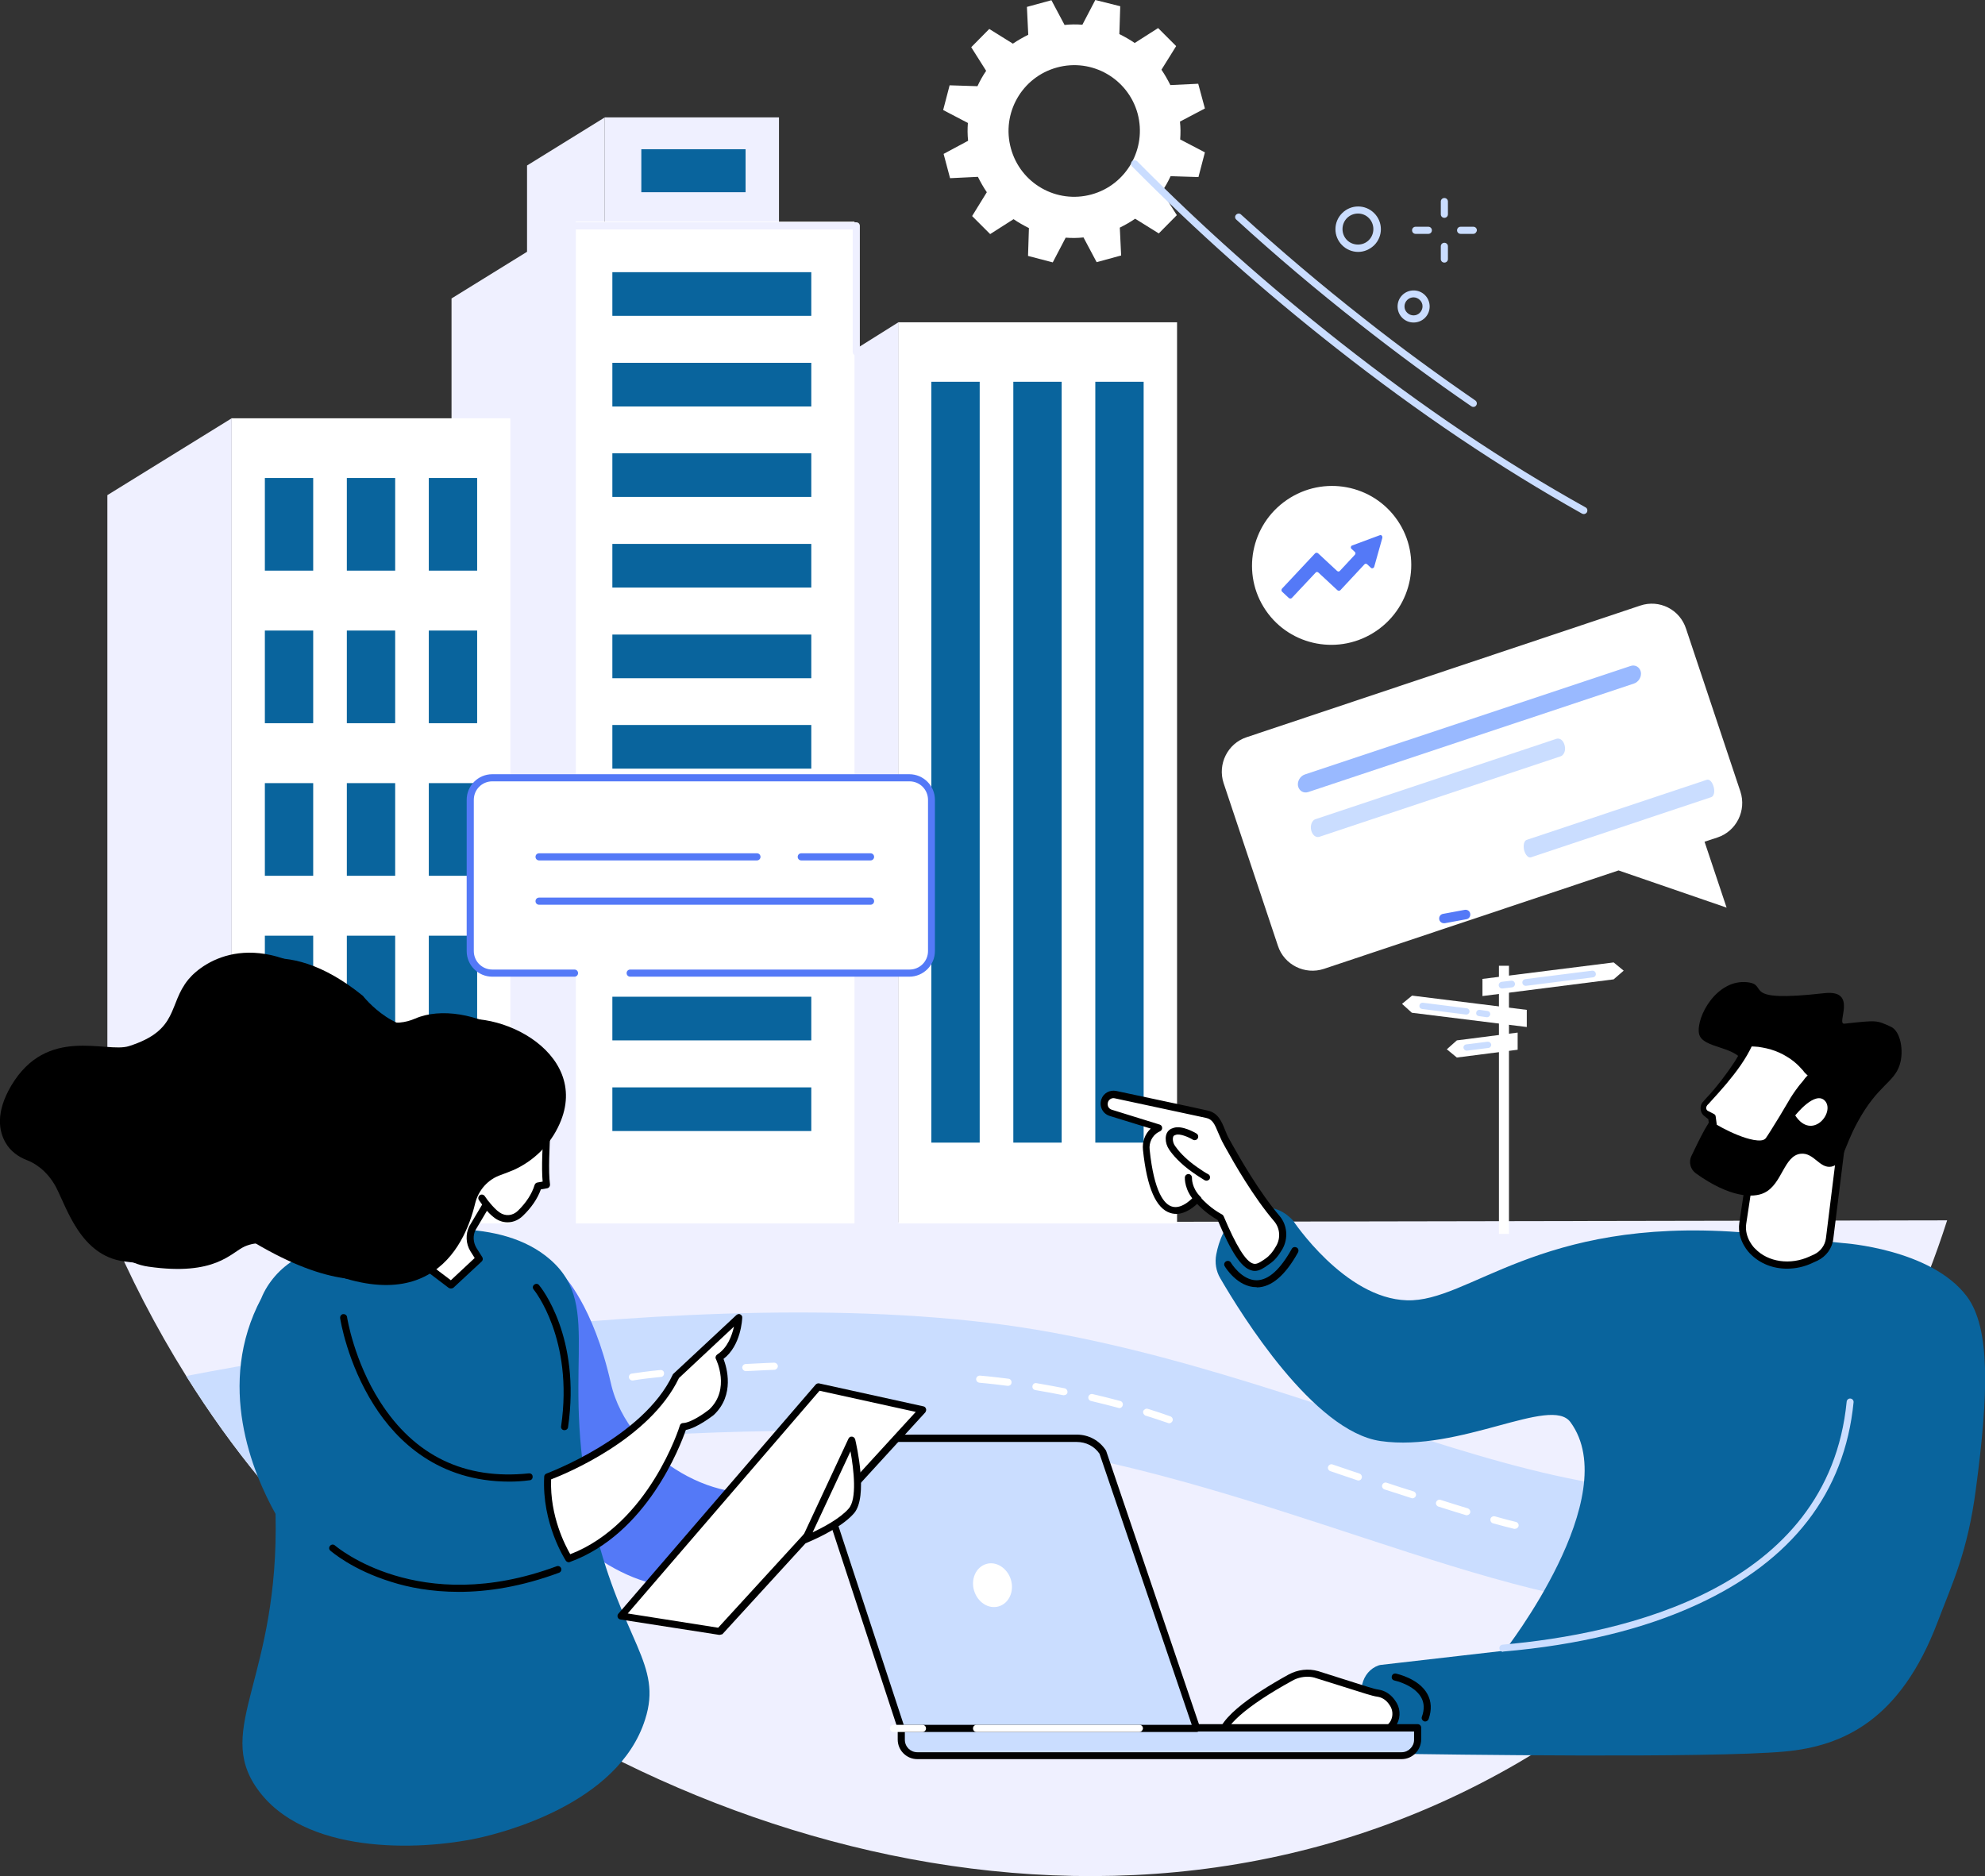
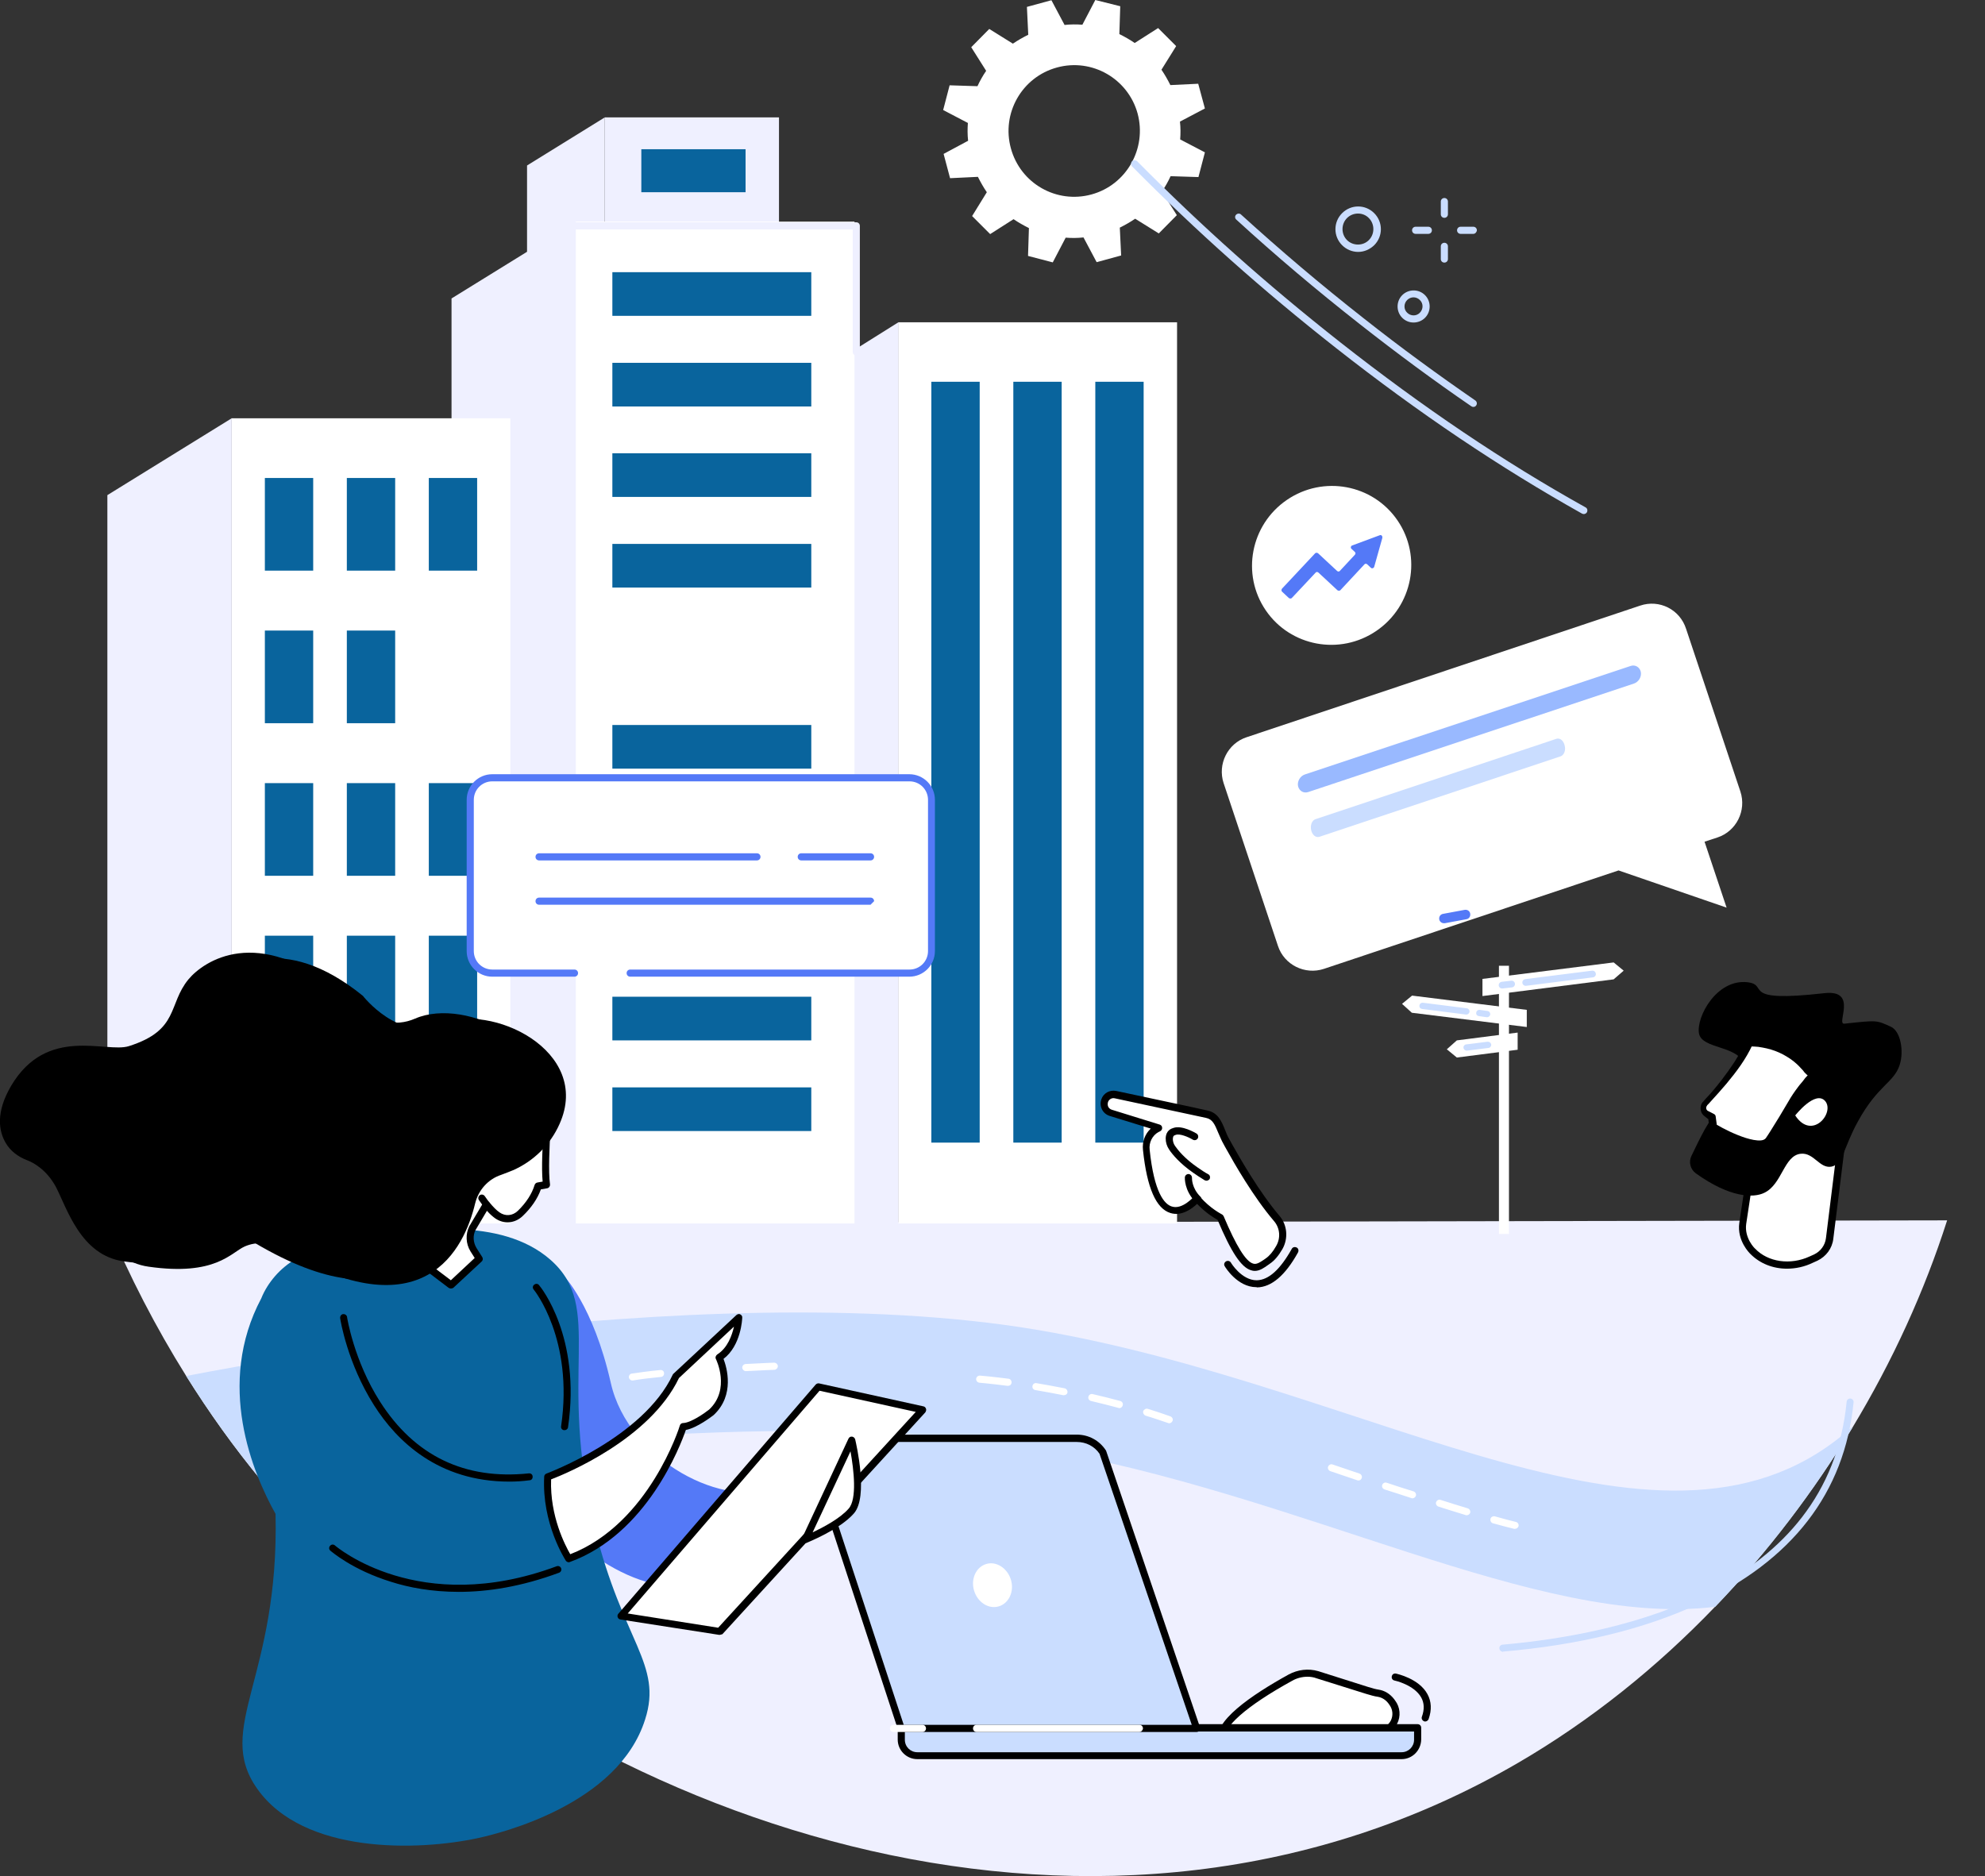
<svg xmlns="http://www.w3.org/2000/svg" version="1.1" id="Capa_1" x="0px" y="0px" viewBox="0 0 89.11 84.24" style="enable-background:new 0 0 89.11 84.24;" xml:space="preserve">
  <rect x="0" y="0" width="89.11" height="84.24" fill="#333333" stroke="none" />
  <style type="text/css">
	.st0{fill:#EFF0FF;}
	.st1{fill:#FFFFFF;}
	.st2{fill:#CADDFF;}
	.st3{fill:#09649D;}
	.st4{fill:#5479F7;}
	.st5{fill:#99B9FF;}
</style>
  <g>
    <g id="Outdoor__x0D_office_00000139274813302772678370000006894034229976981150_">
      <g>
        <path class="st0" d="M87.41,54.79c-1.01,3.16-2.44,6.31-4.26,9.32c-1.73,2.85-3.79,5.57-6.15,8.02     c-2.61,2.72-5.58,5.11-8.84,7.01C49.62,89.93,27,82.05,14.62,69.66c-1.02-1.02-1.98-2.08-2.88-3.18c-1.24-1.5-2.36-3.07-3.38-4.7     c-1.37-2.19-2.55-4.48-3.54-6.84L87.41,54.79z" />
      </g>
      <g>
        <g>
          <polygon class="st1" points="63.38,45.47 68.54,46.11 68.54,45.34 63.39,44.7 62.94,45.07     " />
          <path class="st2" d="M63.84,45.3l1.97,0.25c0.08,0.01,0.16-0.06,0.16-0.14c0-0.07-0.05-0.13-0.12-0.14l-1.97-0.25      c-0.08-0.01-0.16,0.05-0.16,0.14C63.71,45.23,63.77,45.29,63.84,45.3z" />
          <path class="st2" d="M66.39,45.62l0.35,0.05c0.08,0.01,0.16-0.06,0.16-0.14c0-0.07-0.05-0.13-0.12-0.14l-0.35-0.05      c-0.08-0.01-0.16,0.05-0.16,0.14C66.26,45.55,66.31,45.61,66.39,45.62z" />
        </g>
        <g>
          <polygon class="st1" points="65.4,46.71 68.13,46.36 68.13,47.13 65.4,47.48 64.95,47.11     " />
          <path class="st2" d="M65.86,47.17l0.96-0.12c0.08-0.01,0.14-0.09,0.12-0.17c-0.02-0.07-0.08-0.11-0.16-0.11l-0.96,0.12      c-0.08,0.01-0.14,0.09-0.12,0.17C65.72,47.13,65.79,47.18,65.86,47.17z" />
        </g>
        <rect x="67.29" y="43.36" class="st1" width="0.45" height="12.04" />
        <g>
          <polygon class="st1" points="72.44,43.21 66.55,43.95 66.55,44.72 72.44,43.97 72.89,43.58     " />
          <path class="st2" d="M71.51,43.88l-3,0.38c-0.09,0.01-0.17-0.06-0.17-0.15c0-0.08,0.06-0.14,0.13-0.15l3-0.38      c0.09-0.01,0.17,0.06,0.17,0.15C71.65,43.8,71.59,43.87,71.51,43.88z" />
          <path class="st2" d="M67.88,44.33l-0.43,0.05c-0.09,0.01-0.17-0.06-0.17-0.15c0-0.08,0.06-0.14,0.13-0.15l0.43-0.05      c0.09-0.01,0.17,0.06,0.17,0.15C68.01,44.26,67.95,44.32,67.88,44.33z" />
        </g>
      </g>
      <g>
        <g>
          <path class="st1" d="M54.09,4.87l-0.3-1.11l-1.25,0.06c-0.12-0.24-0.25-0.47-0.4-0.69l0.66-1.06l-0.81-0.81l-1.05,0.67      c-0.22-0.15-0.45-0.28-0.69-0.4l0.04-1.25L49.17,0l-0.58,1.11c-0.26-0.02-0.53-0.02-0.8,0.01l-0.59-1.11l-1.1,0.3l0.06,1.25      c-0.24,0.12-0.47,0.25-0.69,0.4L44.41,1.3L43.6,2.12l0.67,1.06c-0.15,0.22-0.28,0.45-0.39,0.69l-1.25-0.04l-0.29,1.11l1.11,0.58      c-0.02,0.26-0.02,0.53,0.01,0.8l-1.1,0.59L42.65,8l1.25-0.06c0.12,0.24,0.25,0.47,0.4,0.69L43.64,9.7l0.81,0.81l1.05-0.67      c0.22,0.15,0.45,0.28,0.69,0.4l-0.04,1.25l1.11,0.29l0.58-1.11c0.26,0.02,0.53,0.02,0.8-0.01l0.59,1.11l1.1-0.3l-0.06-1.25      c0.24-0.12,0.47-0.25,0.69-0.4l1.06,0.66l0.81-0.82l-0.67-1.06c0.15-0.22,0.28-0.45,0.39-0.69l1.25,0.04l0.29-1.11l-1.11-0.58      c0.02-0.26,0.02-0.53-0.01-0.8L54.09,4.87z M49,8.73c-1.57,0.43-3.19-0.49-3.62-2.07c-0.43-1.57,0.49-3.2,2.07-3.63      c1.57-0.43,3.19,0.5,3.62,2.07C51.49,6.67,50.57,8.3,49,8.73z" />
        </g>
      </g>
      <path class="st2" d="M83.15,64.06v0.05c-1.73,2.85-3.79,5.57-6.15,8.03c-7.99,0.97-18.52-5.09-30.43-7.11    c-11.7-1.98-27.89,0.28-34.83,1.45c-1.24-1.5-2.36-3.07-3.38-4.7c0,0,22.94-4.66,38.22-2.07C61.85,62.3,74.87,71.54,83.15,64.06z" />
      <g>
        <g>
          <rect x="40.32" y="14.47" class="st1" width="12.52" height="40.46" />
          <polygon class="st0" points="40.33,54.94 34.75,54.94 34.75,17.97 40.33,14.47     " />
          <g>
            <g>
              <rect x="41.81" y="17.14" class="st3" width="2.17" height="34.16" />
              <rect x="45.49" y="17.14" class="st3" width="2.17" height="34.16" />
              <rect x="49.17" y="17.14" class="st3" width="2.17" height="34.16" />
            </g>
          </g>
        </g>
        <g>
          <g>
            <rect x="27.15" y="5.27" class="st0" width="7.82" height="28.12" />
            <rect x="28.79" y="6.7" class="st3" width="4.68" height="1.93" />
            <polygon class="st0" points="27.15,33.39 23.66,33.39 23.66,7.43 27.15,5.27      " />
          </g>
          <g>
            <rect x="25.84" y="9.95" class="st1" width="12.52" height="44.98" />
            <polygon class="st0" points="25.85,54.94 20.27,54.94 20.27,13.4 25.85,9.95      " />
            <g>
              <g>
                <rect x="27.49" y="12.22" class="st3" width="8.93" height="1.96" />
                <rect x="27.49" y="16.29" class="st3" width="8.93" height="1.96" />
                <rect x="27.49" y="20.35" class="st3" width="8.93" height="1.96" />
                <rect x="27.49" y="24.42" class="st3" width="8.93" height="1.96" />
-                 <rect x="27.49" y="28.49" class="st3" width="8.93" height="1.96" />
                <rect x="27.49" y="32.55" class="st3" width="8.93" height="1.96" />
                <rect x="27.49" y="36.62" class="st3" width="8.93" height="1.96" />
                <rect x="27.49" y="40.69" class="st3" width="8.93" height="1.96" />
                <rect x="27.49" y="44.75" class="st3" width="8.93" height="1.96" />
                <rect x="27.49" y="48.82" class="st3" width="8.93" height="1.96" />
              </g>
            </g>
            <path class="st0" d="M38.44,15.96c-0.09,0-0.16-0.07-0.16-0.16v-5.5H25.77c-0.09,0-0.16-0.07-0.16-0.16       c0-0.09,0.07-0.16,0.16-0.16h12.67c0.09,0,0.16,0.07,0.16,0.16v5.66C38.6,15.89,38.53,15.96,38.44,15.96z" />
          </g>
        </g>
        <g>
          <rect x="10.39" y="18.78" class="st1" width="12.52" height="36.15" />
          <polygon class="st0" points="10.4,54.94 4.82,54.94 4.82,22.23 10.4,18.78     " />
          <g>
            <g>
              <rect x="11.89" y="21.46" class="st3" width="2.17" height="4.16" />
              <rect x="15.57" y="21.46" class="st3" width="2.17" height="4.16" />
              <rect x="19.25" y="21.46" class="st3" width="2.17" height="4.16" />
              <rect x="11.89" y="28.31" class="st3" width="2.17" height="4.16" />
              <rect x="15.57" y="28.31" class="st3" width="2.17" height="4.16" />
-               <rect x="19.25" y="28.31" class="st3" width="2.17" height="4.16" />
              <rect x="11.89" y="35.16" class="st3" width="2.17" height="4.16" />
              <rect x="15.57" y="35.16" class="st3" width="2.17" height="4.16" />
              <rect x="19.25" y="35.16" class="st3" width="2.17" height="4.16" />
              <rect x="11.89" y="42.01" class="st3" width="2.17" height="4.16" />
              <rect x="15.57" y="42.01" class="st3" width="2.17" height="4.16" />
              <rect x="19.25" y="42.01" class="st3" width="2.17" height="4.16" />
            </g>
          </g>
        </g>
      </g>
      <path class="st1" d="M28.39,61.98c-0.08,0-0.14-0.06-0.16-0.13c-0.01-0.09,0.05-0.17,0.13-0.18c0.34-0.05,0.77-0.11,1.28-0.16    c0.09-0.01,0.17,0.05,0.17,0.14c0.01,0.09-0.06,0.17-0.14,0.17c-0.5,0.05-0.92,0.1-1.26,0.16C28.41,61.98,28.4,61.98,28.39,61.98z     M30.93,61.72c-0.08,0-0.15-0.06-0.16-0.15c-0.01-0.09,0.06-0.16,0.15-0.17c0.39-0.03,0.82-0.06,1.28-0.09    c0.09-0.01,0.16,0.06,0.17,0.15c0.01,0.09-0.06,0.16-0.15,0.17c-0.45,0.03-0.88,0.06-1.27,0.09    C30.94,61.72,30.93,61.72,30.93,61.72z M33.48,61.56c-0.08,0-0.15-0.07-0.16-0.15c0-0.09,0.06-0.16,0.15-0.17    c0.75-0.04,1.28-0.06,1.28-0.06c0.09,0,0.16,0.07,0.17,0.15c0,0.09-0.07,0.16-0.15,0.17C34.76,61.5,34.24,61.52,33.48,61.56    C33.48,61.56,33.48,61.56,33.48,61.56z" />
      <g>
        <g>
          <g>
-             <path class="st3" d="M82.73,55.81c0,0,3.96,0.25,5.57,2.4c1.06,1.43,0.97,4.37,0.4,8.65c-0.37,2.83-1.06,4.23-1.72,5.97       c-1.66,4.37-4.21,5.57-6.88,5.81c-3.33,0.3-15.09,0.14-17.88,0.09c-0.32-0.01-0.61-0.19-0.75-0.47l-0.18-0.35       c-0.19-0.38-0.24-1.54-0.16-2.16c0.05-0.39,0.27-0.74,0.62-0.92c0.08-0.04,0.16-0.07,0.23-0.08l5.57-0.64       c0,0,5.4-6.92,2.95-10.26c-0.88-1.2-4.96,1.36-8.52,0.85c-3.02-0.43-6.27-5.71-7.2-7.31c-0.19-0.32-0.25-0.7-0.18-1.07       c0.11-0.57,0.38-1.38,1.01-1.72c0.53-0.29,1.51-0.78,2.43,0.19c0,0,2.32,3.51,5.12,3.59c2.8,0.09,5.88-3.72,14.92-3.06       L82.73,55.81z" />
            <path class="st2" d="M67.47,74.16c-0.08,0-0.15-0.06-0.16-0.15c-0.01-0.09,0.06-0.16,0.14-0.17       c5.42-0.47,14.63-2.52,15.45-10.91c0.01-0.09,0.09-0.15,0.17-0.14c0.09,0.01,0.15,0.09,0.14,0.17c-0.4,4.06-2.76,7.11-7,9.07       c-2.42,1.12-5.36,1.83-8.73,2.12C67.48,74.16,67.48,74.16,67.47,74.16z" />
            <path d="M56.4,57.79c-0.85,0-1.4-0.9-1.42-0.94c-0.05-0.08-0.02-0.17,0.06-0.22c0.08-0.04,0.17-0.02,0.22,0.06       c0,0.01,0.48,0.79,1.15,0.79c0,0,0.01,0,0.01,0c0.53-0.01,1.05-0.48,1.57-1.41c0.04-0.08,0.14-0.1,0.22-0.06       c0.08,0.04,0.1,0.14,0.06,0.22c-0.57,1.03-1.19,1.56-1.84,1.57C56.42,57.79,56.41,57.79,56.4,57.79z" />
            <path d="M63.98,77.29c-0.02,0-0.04,0-0.05-0.01c-0.08-0.03-0.13-0.12-0.1-0.2c0.12-0.33,0.11-0.62-0.03-0.87       c-0.32-0.57-1.19-0.76-1.2-0.76c-0.09-0.02-0.14-0.1-0.12-0.19c0.02-0.09,0.1-0.14,0.19-0.12c0.04,0.01,1.03,0.22,1.41,0.92       c0.18,0.33,0.2,0.71,0.05,1.13C64.1,77.25,64.04,77.29,63.98,77.29z" />
            <g>
              <path class="st1" d="M62.46,76.37c-0.14-0.19-0.35-0.32-0.58-0.36c-0.17-0.03-0.33-0.07-0.5-0.12l-2.23-0.7        c-0.42-0.12-0.84-0.07-1.21,0.14c-1.12,0.62-3.42,2.01-3.06,2.84c0.39,0.9,2.43,0.06,3.15-0.27c0.16-0.08,0.35-0.08,0.52-0.02        c0.44,0.16,1.3,0.45,1.8,0.52c0.41,0.06,0.78-0.14,1.08-0.38c0.14-0.11,0.3-0.18,0.48-0.21c0.28-0.05,0.53-0.22,0.66-0.48        l0-0.01c0.15-0.28,0.12-0.62-0.07-0.87L62.46,76.37z" />
              <path d="M55.69,78.72c-0.19,0-0.36-0.02-0.51-0.08c-0.21-0.08-0.36-0.22-0.45-0.42c-0.39-0.88,1.49-2.14,3.12-3.04        c0.41-0.22,0.88-0.28,1.33-0.15l2.24,0.71c0.19,0.06,0.34,0.1,0.47,0.12c0.27,0.04,0.51,0.19,0.69,0.42c0,0,0,0,0,0l0.05,0.07        c0.23,0.3,0.26,0.71,0.09,1.04c-0.16,0.3-0.44,0.5-0.77,0.56c-0.17,0.03-0.3,0.09-0.41,0.18c-0.42,0.33-0.81,0.46-1.2,0.41        c-0.51-0.07-1.36-0.36-1.83-0.52c-0.14-0.05-0.28-0.04-0.41,0.02C57.48,78.32,56.46,78.72,55.69,78.72z M58.7,75.28        c-0.24,0-0.48,0.06-0.69,0.18c-2.06,1.13-3.2,2.14-2.99,2.64c0.05,0.12,0.14,0.2,0.27,0.25c0.69,0.26,2.22-0.39,2.67-0.6        c0.2-0.09,0.43-0.1,0.64-0.03c0.46,0.16,1.29,0.44,1.77,0.51c0.3,0.04,0.62-0.07,0.96-0.34c0.15-0.12,0.34-0.2,0.55-0.24        c0.24-0.05,0.44-0.19,0.55-0.39c0.12-0.23,0.1-0.5-0.05-0.71l-0.05-0.07c-0.12-0.16-0.29-0.27-0.48-0.3        c-0.15-0.02-0.32-0.07-0.52-0.13l-2.23-0.7C58.97,75.3,58.83,75.28,58.7,75.28z" />
            </g>
            <g>
              <g>
                <path class="st1" d="M49.59,49.42c0.07-0.2,0.28-0.32,0.48-0.28c0.58,0.12,3.55,0.75,4.1,0.88c0.55,0.12,0.58,0.72,0.89,1.26         c0.27,0.47,1.22,2.21,2.25,3.42c0.31,0.36,0.35,0.89,0.11,1.3c-0.14,0.24-0.31,0.47-0.52,0.61c-0.55,0.37-0.97,0.8-2.13-1.97         c0,0-0.53-0.25-1.04-0.83c0,0-1.81,2.13-2.27-2.2c-0.04-0.38,0.14-0.76,0.47-0.95c0.03-0.02,0.05-0.03,0.08-0.05l-2.16-0.67         C49.64,49.89,49.52,49.65,49.59,49.42z" />
                <path d="M56.33,57.06c-0.06,0-0.11-0.01-0.17-0.03c-0.44-0.13-0.89-0.81-1.5-2.26c-0.14-0.08-0.52-0.3-0.92-0.72         c-0.22,0.21-0.69,0.57-1.2,0.41c-0.64-0.2-1.05-1.12-1.23-2.83c-0.04-0.37,0.09-0.72,0.35-0.96l-1.85-0.57         c-0.15-0.05-0.27-0.15-0.34-0.29c-0.07-0.14-0.08-0.3-0.03-0.45c0.09-0.28,0.38-0.44,0.67-0.38c1.06,0.23,3.59,0.76,4.1,0.88         c0.47,0.1,0.63,0.49,0.78,0.86c0.06,0.16,0.13,0.32,0.22,0.47c0.03,0.05,0.07,0.12,0.11,0.2c0.36,0.64,1.21,2.13,2.12,3.2         c0.35,0.41,0.4,1.01,0.13,1.49c-0.18,0.31-0.37,0.53-0.57,0.66l-0.07,0.05C56.75,56.92,56.55,57.06,56.33,57.06z          M53.74,53.67c0.05,0,0.09,0.02,0.12,0.05c0.48,0.55,0.98,0.79,0.99,0.8c0.04,0.02,0.06,0.05,0.08,0.08         c0.56,1.33,0.99,2.03,1.32,2.13c0.15,0.05,0.29-0.04,0.5-0.18l0.07-0.05c0.16-0.11,0.32-0.29,0.47-0.56         c0.21-0.36,0.17-0.81-0.1-1.12c-0.93-1.09-1.79-2.6-2.15-3.25c-0.05-0.08-0.08-0.15-0.11-0.2c-0.1-0.17-0.17-0.36-0.24-0.51         c-0.16-0.39-0.26-0.61-0.55-0.67c-0.51-0.11-3.04-0.65-4.1-0.88c-0.13-0.03-0.26,0.05-0.3,0.17         c-0.02,0.07-0.02,0.14,0.01,0.21c0.03,0.06,0.09,0.11,0.15,0.13l2.16,0.67c0.06,0.02,0.11,0.07,0.11,0.14         c0.01,0.06-0.03,0.13-0.09,0.16c-0.03,0.01-0.05,0.03-0.08,0.04c-0.27,0.15-0.43,0.47-0.39,0.79c0.2,1.92,0.66,2.45,1,2.55         c0.47,0.15,0.98-0.44,0.99-0.45C53.65,53.69,53.7,53.67,53.74,53.67C53.74,53.67,53.74,53.67,53.74,53.67z" />
              </g>
              <path d="M54.16,53.01c-0.03,0-0.05-0.01-0.08-0.02c-0.15-0.09-0.44-0.28-0.52-0.34c-0.59-0.41-0.93-0.82-1.07-1.03        c-0.11-0.16-0.16-0.33-0.16-0.51c0.01-0.36,0.25-0.44,0.35-0.47c0.38-0.13,0.96,0.21,1.03,0.25c0.08,0.05,0.1,0.14,0.06,0.22        c-0.05,0.08-0.14,0.1-0.22,0.06c-0.21-0.13-0.59-0.28-0.76-0.22c-0.09,0.03-0.13,0.04-0.14,0.18c0,0.11,0.03,0.22,0.1,0.32        c0.13,0.19,0.44,0.57,0.99,0.95c0.17,0.12,0.38,0.26,0.5,0.32c0.08,0.04,0.1,0.14,0.06,0.22        C54.27,52.98,54.21,53.01,54.16,53.01z" />
              <path d="M53.77,54.01c-0.04,0-0.08-0.02-0.11-0.05c-0.5-0.52-0.47-1.07-0.47-1.1c0.01-0.09,0.08-0.15,0.17-0.15        c0.09,0.01,0.15,0.08,0.15,0.17c0,0.02-0.02,0.45,0.38,0.85c0.06,0.06,0.06,0.16,0,0.23C53.85,53.99,53.81,54.01,53.77,54.01z        " />
            </g>
          </g>
          <g>
            <g>
              <path class="st1" d="M82.13,55.61l0.58-4.67l-4.07,1.26l-0.41,2.74c-0.1,0.74,0.45,1.25,0.45,1.25        c0.67,0.7,1.75,0.78,2.63,0.38l0.2-0.09C81.85,56.3,82.09,55.98,82.13,55.61z" />
              <path d="M80.22,56.96c-0.63,0-1.22-0.23-1.65-0.67c-0.02-0.02-0.6-0.58-0.49-1.38l0.41-2.74c0.01-0.06,0.05-0.11,0.11-0.13        l4.07-1.26c0.05-0.02,0.11,0,0.15,0.03c0.04,0.03,0.06,0.09,0.06,0.14l-0.58,4.67c-0.05,0.43-0.32,0.79-0.71,0.98l-0.2,0.09        C81,56.88,80.6,56.96,80.22,56.96z M78.79,52.31l-0.4,2.64c-0.09,0.64,0.39,1.11,0.4,1.11c0.58,0.61,1.59,0.75,2.45,0.35        l0.2-0.09c0.29-0.14,0.49-0.41,0.53-0.73c0,0,0,0,0,0l0.55-4.43L78.79,52.31z" />
            </g>
            <path d="M78.45,44.1c1.01,0.12-0.42,0.93,3.45,0.49c1.54-0.17,0.5,1.42,0.9,1.37c1.48-0.16,1.43-0.16,2.09,0.14       c0.43,0.2,0.59,1.09,0.39,1.71c-0.26,0.81-0.98,0.9-1.88,2.55c-0.64,1.16-0.66,1.92-1.19,2.02c-0.53,0.09-0.78-0.64-1.37-0.58       c-0.76,0.08-0.83,1.36-1.63,1.75c-0.5,0.25-1.56,0.22-3.08-0.87c-0.25-0.18-0.33-0.51-0.2-0.78c0.17-0.35,0.38-0.8,0.61-1.21       c1.13-1.94,1.95-2.28,1.78-2.87c-0.27-0.9-1.91-0.7-2.05-1.42C76.14,45.65,77.07,43.94,78.45,44.1z" />
            <g>
              <path class="st1" d="M81.31,48.28l-0.38,0.48c-0.18,0.23-0.34,0.47-0.48,0.72c-0.27,0.47-0.75,1.27-1.04,1.7        c-0.44,0.63-2.49-0.59-2.49-0.59l-0.06-0.45L76.62,50c-0.05-0.03-0.09-0.07-0.11-0.12c-0.06-0.12-0.04-0.26,0.05-0.35        c0.48-0.5,1.49-1.62,1.97-2.71C78.53,46.83,80.23,46.69,81.31,48.28z" />
              <path d="M81.47,48.29c-0.08,0.12-0.16,0.25-0.25,0.37c-0.04,0.06-0.09,0.12-0.13,0.18l-0.12,0.16        c-0.15,0.2-0.28,0.41-0.41,0.63c-0.26,0.45-0.52,0.89-0.8,1.33c-0.07,0.11-0.14,0.22-0.22,0.33        c-0.05,0.07-0.13,0.14-0.21,0.18c-0.04,0.02-0.08,0.03-0.12,0.05c-0.04,0.01-0.08,0.02-0.12,0.02c-0.16,0.02-0.3,0-0.44-0.02        c-0.14-0.03-0.27-0.06-0.4-0.1c-0.51-0.17-0.97-0.41-1.43-0.67c-0.04-0.03-0.07-0.07-0.08-0.12l0,0        c-0.02-0.15-0.04-0.3-0.06-0.45l0.07,0.11c-0.07-0.05-0.14-0.1-0.21-0.16c-0.04-0.03-0.09-0.07-0.12-0.12        c-0.04-0.05-0.06-0.11-0.07-0.17c-0.02-0.12,0-0.24,0.07-0.34c0.01-0.01,0.02-0.02,0.03-0.03l0.02-0.02l0.04-0.05l0.09-0.1        c0.24-0.25,0.46-0.52,0.67-0.79c0.21-0.27,0.41-0.55,0.6-0.84c0.18-0.29,0.35-0.59,0.49-0.9l0,0        c0.02-0.05,0.08-0.09,0.13-0.09c0.16-0.01,0.29,0,0.44,0.01c0.14,0.02,0.28,0.04,0.42,0.07c0.28,0.06,0.55,0.16,0.8,0.3        c0.25,0.13,0.49,0.3,0.7,0.49c0.11,0.09,0.2,0.2,0.3,0.31c0.04,0.04,0.1,0.13,0.15,0.2C81.39,48.14,81.43,48.21,81.47,48.29z         M81.15,48.28c-0.04-0.03-0.08-0.06-0.11-0.1c-0.04-0.03-0.05-0.06-0.1-0.12c-0.09-0.09-0.17-0.19-0.27-0.28        c-0.19-0.18-0.41-0.32-0.63-0.44c-0.23-0.12-0.47-0.21-0.73-0.27c-0.13-0.03-0.25-0.05-0.38-0.07        c-0.13-0.01-0.26-0.02-0.38-0.02l0.13-0.09c-0.3,0.66-0.73,1.23-1.18,1.77c-0.23,0.27-0.46,0.53-0.7,0.79l-0.09,0.1        l-0.05,0.05l-0.02,0.02c0,0.01-0.01,0.01-0.01,0.02c-0.03,0.04-0.05,0.1-0.03,0.15c0.02,0.06,0.05,0.08,0.12,0.11        c0.08,0.04,0.16,0.08,0.23,0.12c0.04,0.02,0.07,0.07,0.07,0.11l0,0c0.02,0.15,0.04,0.3,0.06,0.45L77,50.46        c0.43,0.25,0.9,0.48,1.37,0.63c0.23,0.07,0.48,0.13,0.69,0.11c0.1-0.01,0.17-0.05,0.21-0.1c0.07-0.1,0.14-0.21,0.21-0.32        c0.27-0.43,0.54-0.87,0.8-1.32c0.13-0.23,0.28-0.45,0.44-0.66c0.04-0.05,0.08-0.11,0.12-0.15c0.03-0.04,0.07-0.08,0.1-0.12        C81,48.44,81.07,48.36,81.15,48.28z" />
            </g>
            <path class="st1" d="M80.59,50.08c0,0,0.91-1.16,1.35-0.64C82.37,49.97,81.34,51.22,80.59,50.08z" />
          </g>
        </g>
        <g>
          <g>
            <g>
              <path class="st2" d="M41.55,78.83h20.99c0.61,0,1.1-0.49,1.1-1.1v-0.15H40.46v0.15C40.46,78.33,40.95,78.83,41.55,78.83z" />
              <path d="M62.92,78.98H41.18c-0.48,0-0.88-0.39-0.88-0.88v-0.53c0-0.09,0.07-0.16,0.16-0.16h23.18c0.09,0,0.16,0.07,0.16,0.16        v0.53C63.79,78.59,63.4,78.98,62.92,78.98z M40.62,77.74v0.37c0,0.31,0.25,0.56,0.56,0.56h21.74c0.31,0,0.56-0.25,0.56-0.56        v-0.37H40.62z" />
            </g>
            <g>
              <path class="st2" d="M40.46,77.6h13.26l-4.21-12.4c-0.25-0.39-0.69-0.62-1.16-0.62H37.13c-0.51,0-0.84,0.49-0.67,0.93        c0.07,0.17,0.14,0.34,0.2,0.52L40.46,77.6z" />
              <path d="M53.72,77.76H40.46c-0.07,0-0.13-0.04-0.15-0.11l-3.8-11.58c-0.04-0.12-0.09-0.25-0.14-0.37        c-0.02-0.05-0.04-0.1-0.06-0.15c-0.1-0.25-0.06-0.54,0.1-0.77c0.16-0.24,0.43-0.37,0.72-0.37h11.21c0.53,0,1.01,0.26,1.3,0.7        c0.01,0.01,0.01,0.02,0.02,0.04l4.21,12.4c0.02,0.05,0.01,0.1-0.02,0.14C53.82,77.74,53.77,77.76,53.72,77.76z M40.57,77.44        H53.5l-4.14-12.17c-0.23-0.34-0.61-0.53-1.02-0.53H37.13c-0.19,0-0.36,0.09-0.46,0.24c-0.1,0.14-0.12,0.32-0.06,0.48        c0.02,0.05,0.04,0.1,0.06,0.15c0.05,0.12,0.1,0.25,0.14,0.38L40.57,77.44z" />
            </g>
            <path class="st1" d="M45.38,70.92c0.16,0.52-0.08,1.06-0.54,1.2c-0.46,0.14-0.95-0.18-1.11-0.7c-0.16-0.52,0.08-1.06,0.54-1.2       C44.72,70.08,45.22,70.4,45.38,70.92z" />
            <path class="st1" d="M51.15,77.76h-7.31c-0.09,0-0.16-0.07-0.16-0.16c0-0.09,0.07-0.16,0.16-0.16h7.31       c0.09,0,0.16,0.07,0.16,0.16C51.3,77.69,51.23,77.76,51.15,77.76z" />
            <path class="st1" d="M41.41,77.76h-1.3c-0.09,0-0.16-0.07-0.16-0.16c0-0.09,0.07-0.16,0.16-0.16h1.3       c0.09,0,0.16,0.07,0.16,0.16C41.57,77.69,41.5,77.76,41.41,77.76z" />
          </g>
        </g>
      </g>
      <g>
        <g>
          <path class="st4" d="M25.29,57.26c0,0,1.34,1.33,2.13,4.83c0.79,3.5,5.19,5.73,7.46,4.64c2.27-1.09,2.34-1.65,2.34-1.65      l-0.18,1.76c0,0-3.99,7.43-10.32,3.04c-1.3-0.9-3.13-2.3-3.62-3.43C21.19,62.11,25.29,57.26,25.29,57.26z" />
          <path class="st3" d="M26.7,68.6c-1.71-6.96,0.46-9.89-1.99-12.04c-2.24-1.97-6.12-1.33-7.8-1.06c-1.9,0.31-3.48,0.57-4.55,1.78      c-0.28,0.32-0.49,0.66-0.63,1.01l0,0c-2.05,3.86-0.39,7.84,0.64,9.68c0.17,7.38-2.75,9.6-0.83,12.33      c2.08,2.96,7.23,2.81,9.94,2.22c0.95-0.21,6.27-1.49,7.48-5.32C29.76,74.71,27.96,73.72,26.7,68.6z" />
          <g>
            <path class="st1" d="M24.58,66.31c0,0,4.39-1.6,5.76-4.52l2.82-2.63c0,0-0.04,1.27-0.88,1.8c0,0,0.72,1.45-0.34,2.45       c0,0-0.8,0.63-1.27,0.64c0,0-1.39,4.57-5.14,5.93C25.53,69.98,24.47,68.38,24.58,66.31z" />
            <path d="M25.53,70.14c-0.05,0-0.1-0.03-0.13-0.07c-0.04-0.07-1.08-1.67-0.97-3.77c0-0.06,0.04-0.12,0.1-0.14       c0.04-0.02,4.34-1.61,5.67-4.44c0.01-0.02,0.02-0.04,0.04-0.05l2.82-2.63c0.05-0.04,0.12-0.06,0.17-0.03       c0.06,0.03,0.1,0.09,0.09,0.15c0,0.05-0.05,1.25-0.84,1.85c0.15,0.39,0.51,1.62-0.43,2.51c0,0-0.01,0.01-0.01,0.01       c-0.08,0.06-0.75,0.58-1.25,0.67c-0.24,0.69-1.74,4.67-5.21,5.93C25.56,70.14,25.54,70.14,25.53,70.14z M24.74,66.42       c-0.06,1.65,0.64,2.98,0.86,3.36c3.54-1.37,4.91-5.73,4.92-5.78c0.02-0.07,0.08-0.11,0.15-0.11c0.34-0.01,0.96-0.44,1.17-0.61       c0.96-0.91,0.31-2.24,0.3-2.26c-0.04-0.07-0.01-0.16,0.06-0.21c0.47-0.3,0.66-0.86,0.75-1.25l-2.47,2.31       C29.17,64.61,25.42,66.16,24.74,66.42z" />
          </g>
          <path d="M20.6,71.47c-1.23,0-2.26-0.2-3.04-0.45c-1.75-0.54-2.69-1.37-2.73-1.4c-0.07-0.06-0.07-0.16-0.01-0.22      c0.06-0.07,0.16-0.07,0.22-0.01c0.04,0.03,3.76,3.23,9.95,0.93c0.08-0.03,0.17,0.01,0.2,0.09c0.03,0.08-0.01,0.17-0.09,0.2      C23.4,71.24,21.89,71.47,20.6,71.47z" />
          <path d="M22.87,66.52c-3.2,0-5.06-1.82-6.08-3.43c-1.2-1.89-1.51-3.83-1.52-3.91c-0.01-0.09,0.05-0.17,0.13-0.18      c0.09-0.01,0.17,0.05,0.18,0.13c0,0.02,0.31,1.97,1.48,3.8c1.55,2.43,3.8,3.52,6.68,3.22c0.09-0.01,0.17,0.05,0.17,0.14      c0.01,0.09-0.05,0.17-0.14,0.17C23.47,66.5,23.16,66.52,22.87,66.52z" />
          <g>
            <polygon class="st1" points="36.73,62.26 27.87,72.55 32.3,73.24 41.41,63.28      " />
            <path d="M32.3,73.4c-0.01,0-0.02,0-0.02,0l-4.43-0.69c-0.06-0.01-0.1-0.05-0.12-0.1c-0.02-0.05-0.01-0.12,0.03-0.16l8.86-10.29       c0.04-0.04,0.1-0.06,0.15-0.05l4.68,1.03c0.06,0.01,0.1,0.05,0.12,0.11c0.02,0.05,0,0.11-0.03,0.16l-9.11,9.96       C32.38,73.38,32.34,73.4,32.3,73.4z M28.18,72.44l4.06,0.64l8.87-9.69l-4.32-0.95L28.18,72.44z" />
          </g>
          <g>
            <path class="st1" d="M36.16,69.12c0,0,1.46-0.57,2.07-1.28c0.61-0.71,0.02-3.18,0.02-3.18L36.16,69.12z" />
            <path d="M36.16,69.28c-0.04,0-0.09-0.02-0.12-0.05c-0.04-0.05-0.06-0.12-0.03-0.18l2.08-4.46c0.03-0.06,0.09-0.1,0.16-0.09       c0.07,0.01,0.12,0.06,0.14,0.12c0.06,0.26,0.59,2.57-0.05,3.32c-0.63,0.73-2.07,1.3-2.13,1.33       C36.2,69.28,36.18,69.28,36.16,69.28z M38.18,65.16l-1.7,3.64c0.46-0.22,1.23-0.62,1.62-1.07       C38.48,67.3,38.33,65.99,38.18,65.16z" />
          </g>
          <path d="M25.34,64.21c-0.01,0-0.02,0-0.02,0c-0.09-0.01-0.15-0.09-0.13-0.18c0.57-3.91-1.21-6.11-1.23-6.13      c-0.06-0.07-0.05-0.17,0.02-0.22c0.07-0.06,0.17-0.05,0.22,0.02c0.08,0.09,1.89,2.33,1.3,6.38      C25.49,64.16,25.42,64.21,25.34,64.21z" />
        </g>
        <g>
          <g>
            <path class="st1" d="M24.53,53.18c-0.12-0.82,0.07-2.98,0.04-2.93c-0.35,0.51-1.5-0.09-2.53-0.13       c-1.04-0.04-0.69,1.51-0.69,1.51s-0.3-1.06-0.95-0.39c-0.38,0.38,0.04,0.88,0.42,1.2c-0.11,0.12-1.97,2.13-3.11,3.33l2.53,1.92       l1.27-1.18l-0.26-0.41c-0.18-0.29-0.2-0.66-0.04-0.97l0.62-1.05c0.14,0.17,0.32,0.37,0.49,0.49c0.33,0.23,0.74,0.19,1.03-0.08       c0.4-0.38,0.68-0.81,0.81-1.23L24.53,53.18z" />
            <path d="M20.24,57.85c-0.03,0-0.07-0.01-0.1-0.03l-2.53-1.92c-0.04-0.03-0.06-0.07-0.06-0.11c0-0.05,0.01-0.09,0.04-0.12       c0.99-1.03,2.57-2.73,3-3.2c-0.32-0.3-0.49-0.58-0.5-0.84c-0.01-0.18,0.06-0.34,0.19-0.48c0.21-0.22,0.43-0.3,0.64-0.25       c0.08,0.02,0.15,0.06,0.21,0.11c0.01-0.27,0.07-0.55,0.24-0.76c0.16-0.19,0.38-0.28,0.67-0.27c0.39,0.02,0.8,0.11,1.17,0.19       c0.55,0.13,1.07,0.25,1.23,0.01c0.04-0.06,0.12-0.08,0.18-0.06c0.12,0.04,0.12,0.04,0.09,0.63c-0.04,0.65-0.1,1.87-0.02,2.42       c0.01,0.09-0.05,0.17-0.13,0.18l-0.28,0.05c-0.15,0.42-0.43,0.83-0.82,1.2c-0.35,0.33-0.84,0.37-1.23,0.1       c-0.11-0.08-0.24-0.19-0.37-0.34l-0.51,0.86c-0.13,0.25-0.11,0.56,0.04,0.81l0.26,0.41c0.04,0.06,0.03,0.15-0.03,0.2       l-1.27,1.18C20.32,57.84,20.28,57.85,20.24,57.85z M17.95,55.75l2.29,1.73l1.07-1l-0.19-0.3c-0.21-0.34-0.23-0.77-0.05-1.13       l0.63-1.06c0.03-0.04,0.07-0.07,0.12-0.08c0.05,0,0.1,0.02,0.14,0.06c0.18,0.22,0.33,0.37,0.46,0.46       c0.27,0.19,0.59,0.16,0.83-0.07C23.62,54,23.88,53.6,24,53.2c0.02-0.06,0.07-0.1,0.13-0.11l0.23-0.04       c-0.06-0.62,0-1.68,0.04-2.33c0-0.05,0.01-0.1,0.01-0.15c-0.32,0.11-0.77,0.01-1.27-0.11c-0.37-0.08-0.74-0.17-1.11-0.19       c-0.18-0.01-0.32,0.04-0.41,0.15c-0.24,0.29-0.17,0.94-0.12,1.17c0.02,0.08-0.03,0.17-0.12,0.19       c-0.08,0.02-0.17-0.03-0.19-0.11c-0.03-0.11-0.17-0.45-0.35-0.49c-0.11-0.03-0.24,0.07-0.33,0.16       c-0.07,0.08-0.11,0.15-0.1,0.24c0.01,0.2,0.19,0.45,0.51,0.72c0.03,0.03,0.05,0.07,0.06,0.11c0,0.04-0.01,0.08-0.04,0.12       C20.82,52.68,19.08,54.56,17.95,55.75z" />
          </g>
          <g>
            <path class="st1" d="M21.63,53.79l0.2,0.28L21.63,53.79z" />
            <path d="M21.83,54.23c-0.05,0-0.1-0.02-0.13-0.07l-0.2-0.28c-0.05-0.07-0.03-0.17,0.04-0.22c0.07-0.05,0.17-0.03,0.22,0.04       l0.2,0.28c0.05,0.07,0.03,0.17-0.04,0.22C21.89,54.22,21.86,54.23,21.83,54.23z" />
          </g>
        </g>
        <g>
          <path d="M2.3,52.32c-0.38-0.15-0.72-0.4-0.93-0.76C1.07,51.04,0.91,50.2,1.62,49c1.61-2.72,4.26-1.46,5.28-1.78      c2.28-0.72,1.75-1.87,2.68-3c0.7-0.84,3.1-2.44,6.71,0.49c0,0,1.62,2.08,3.47,1.27c2.28-0.99,6.83,1.19,5.36,4.48      c-0.42,0.95-1.18,1.68-2.09,2.08c-0.17,0.07-0.35,0.14-0.54,0.21c-0.57,0.19-1.01,0.67-1.16,1.28c-0.48,2-2.26,5.87-8.76,2.03      c-0.49-0.29-1.07-0.32-1.58-0.1c-0.63,0.28-1.31,1.34-4.32,0.91c-1.93-0.27-2.54-2.38-3.04-3.34      C3.22,52.77,2.64,52.44,2.3,52.32z" />
        </g>
      </g>
      <g>
        <path class="st1" d="M73.63,27.19l-17.67,5.91c-0.85,0.28-1.31,1.21-1.03,2.06l2.44,7.31c0.28,0.85,1.21,1.31,2.06,1.03     l13.23-4.42l4.85,1.67l-0.99-2.96l0.58-0.19c0.85-0.28,1.31-1.21,1.03-2.06l-2.44-7.31C75.41,27.36,74.49,26.9,73.63,27.19z" />
        <path class="st4" d="M64.82,41.45c-0.1,0-0.19-0.07-0.21-0.17c-0.02-0.12,0.05-0.23,0.17-0.25l0.97-0.18     c0.12-0.02,0.23,0.05,0.25,0.17c0.02,0.12-0.05,0.23-0.17,0.25l-0.97,0.18C64.84,41.45,64.83,41.45,64.82,41.45z" />
        <path class="st5" d="M73.35,30.69l-14.62,4.87c-0.21,0.07-0.41-0.05-0.46-0.27c-0.04-0.22,0.1-0.45,0.31-0.52L73.2,29.9     c0.21-0.07,0.41,0.05,0.46,0.27C73.7,30.39,73.56,30.62,73.35,30.69z" />
        <path class="st2" d="M70.05,33.96l-10.82,3.61c-0.16,0.05-0.32-0.08-0.37-0.3c-0.05-0.22,0.04-0.44,0.19-0.49l10.82-3.61     c0.16-0.05,0.32,0.08,0.37,0.3C70.3,33.69,70.21,33.91,70.05,33.96z" />
-         <path class="st2" d="M76.82,35.79l-8.09,2.7c-0.12,0.04-0.25-0.1-0.31-0.32c-0.05-0.22,0-0.42,0.11-0.46l8.09-2.7     c0.12-0.04,0.25,0.1,0.31,0.32C76.99,35.55,76.94,35.75,76.82,35.79z" />
      </g>
      <g>
        <path class="st1" d="M40.82,43.69c0.54,0,0.99-0.44,0.99-0.99v-6.79c0-0.54-0.44-0.99-0.99-0.99H22.1     c-0.54,0-0.99,0.44-0.99,0.99v6.79c0,0.54,0.44,0.99,0.99,0.99H40.82z" />
        <path class="st4" d="M40.82,43.85H28.29c-0.09,0-0.16-0.07-0.16-0.16c0-0.09,0.07-0.16,0.16-0.16h12.54     c0.46,0,0.83-0.37,0.83-0.83v-6.79c0-0.46-0.37-0.83-0.83-0.83H22.1c-0.46,0-0.83,0.37-0.83,0.83v6.79     c0,0.46,0.37,0.83,0.83,0.83h3.69c0.09,0,0.16,0.07,0.16,0.16c0,0.09-0.07,0.16-0.16,0.16H22.1c-0.63,0-1.15-0.51-1.15-1.15     v-6.79c0-0.63,0.51-1.15,1.15-1.15h18.72c0.63,0,1.15,0.51,1.15,1.15v6.79C41.97,43.34,41.45,43.85,40.82,43.85z" />
        <g>
          <path class="st1" d="M24.2,40.46h14.88H24.2z" />
-           <path class="st4" d="M39.08,40.62H24.2c-0.09,0-0.16-0.07-0.16-0.16c0-0.09,0.07-0.16,0.16-0.16h14.88      c0.09,0,0.16,0.07,0.16,0.16C39.24,40.55,39.17,40.62,39.08,40.62z" />
+           <path class="st4" d="M39.08,40.62H24.2c-0.09,0-0.16-0.07-0.16-0.16c0-0.09,0.07-0.16,0.16-0.16h14.88      c0.09,0,0.16,0.07,0.16,0.16z" />
        </g>
        <g>
          <path class="st1" d="M35.97,38.47h3.11H35.97z" />
          <path class="st4" d="M39.08,38.63h-3.11c-0.09,0-0.16-0.07-0.16-0.16c0-0.09,0.07-0.16,0.16-0.16h3.11      c0.09,0,0.16,0.07,0.16,0.16C39.24,38.56,39.17,38.63,39.08,38.63z" />
        </g>
        <g>
          <path class="st1" d="M24.2,38.47h9.78H24.2z" />
          <path class="st4" d="M33.98,38.63H24.2c-0.09,0-0.16-0.07-0.16-0.16c0-0.09,0.07-0.16,0.16-0.16h9.78      c0.09,0,0.16,0.07,0.16,0.16C34.14,38.56,34.07,38.63,33.98,38.63z" />
        </g>
      </g>
      <g>
        <ellipse transform="matrix(0.826 -0.564 0.564 0.826 -3.916 38.114)" class="st1" cx="59.77" cy="25.4" rx="3.58" ry="3.56" />
        <path class="st4" d="M61.94,24.03l-1.24,0.46c-0.06,0.02-0.08,0.11-0.03,0.15l0.15,0.14c0.04,0.03,0.04,0.09,0,0.13l-0.67,0.72     c-0.03,0.04-0.09,0.04-0.13,0l-0.85-0.79c-0.04-0.03-0.1-0.03-0.13,0l-1.49,1.59c-0.03,0.04-0.03,0.1,0,0.13l0.31,0.29     c0.04,0.03,0.1,0.03,0.13,0l1.07-1.14c0.03-0.04,0.09-0.04,0.13,0l0.85,0.79c0.04,0.03,0.1,0.03,0.13,0l1.08-1.16     c0.03-0.04,0.09-0.04,0.13,0l0.16,0.15c0.05,0.05,0.13,0.02,0.15-0.04l0.36-1.28C62.08,24.07,62.01,24,61.94,24.03z" />
      </g>
      <path class="st1" d="M52.49,63.9c-0.02,0-0.04,0-0.05-0.01c-0.33-0.11-0.67-0.23-1.01-0.33c-0.08-0.03-0.13-0.12-0.11-0.2    c0.03-0.08,0.12-0.13,0.2-0.11c0.35,0.11,0.69,0.22,1.02,0.34c0.08,0.03,0.13,0.12,0.1,0.2C52.61,63.86,52.55,63.9,52.49,63.9z     M50.25,63.22c-0.01,0-0.03,0-0.04-0.01c-0.4-0.11-0.82-0.21-1.23-0.31c-0.09-0.02-0.14-0.11-0.12-0.19    c0.02-0.09,0.11-0.14,0.19-0.12c0.42,0.1,0.84,0.2,1.24,0.31c0.08,0.02,0.14,0.11,0.11,0.2C50.38,63.17,50.32,63.22,50.25,63.22z     M47.76,62.64c-0.01,0-0.02,0-0.03,0c-0.41-0.08-0.83-0.16-1.25-0.23c-0.09-0.01-0.15-0.1-0.13-0.18c0.01-0.09,0.1-0.15,0.18-0.13    c0.42,0.07,0.84,0.15,1.26,0.23c0.09,0.02,0.14,0.1,0.13,0.19C47.91,62.59,47.84,62.64,47.76,62.64z M45.25,62.22    c-0.01,0-0.01,0-0.02,0c-0.78-0.1-1.26-0.14-1.26-0.14c-0.09-0.01-0.15-0.08-0.15-0.17c0.01-0.09,0.08-0.15,0.17-0.15    c0,0,0.49,0.04,1.28,0.14c0.09,0.01,0.15,0.09,0.14,0.18C45.4,62.17,45.33,62.22,45.25,62.22z" />
      <path class="st1" d="M68.01,68.64c-0.01,0-0.03,0-0.04,0c-0.26-0.06-0.58-0.15-0.95-0.25c-0.08-0.02-0.13-0.11-0.11-0.2    c0.02-0.08,0.11-0.13,0.2-0.11c0.36,0.1,0.68,0.19,0.94,0.25c0.09,0.02,0.14,0.11,0.12,0.19C68.15,68.59,68.08,68.64,68.01,68.64z     M65.84,68.03c-0.02,0-0.03,0-0.05-0.01c-0.4-0.12-0.81-0.25-1.22-0.38c-0.08-0.03-0.13-0.12-0.1-0.2c0.03-0.08,0.12-0.13,0.2-0.1    c0.41,0.13,0.82,0.26,1.22,0.38c0.08,0.03,0.13,0.11,0.11,0.2C65.98,67.98,65.91,68.03,65.84,68.03z M63.41,67.27    c-0.02,0-0.03,0-0.05-0.01c-0.42-0.14-0.83-0.27-1.21-0.39c-0.08-0.03-0.13-0.12-0.1-0.2c0.03-0.08,0.12-0.13,0.2-0.1    c0.38,0.13,0.79,0.26,1.21,0.39c0.08,0.03,0.13,0.12,0.1,0.2C63.54,67.22,63.47,67.27,63.41,67.27z M60.98,66.47    c-0.02,0-0.03,0-0.05-0.01c-0.74-0.25-1.21-0.41-1.21-0.41c-0.08-0.03-0.13-0.12-0.1-0.2c0.03-0.08,0.12-0.13,0.2-0.1    c0,0,0.48,0.16,1.21,0.41c0.08,0.03,0.13,0.12,0.1,0.2C61.11,66.43,61.05,66.47,60.98,66.47z" />
      <g>
        <g>
          <path class="st2" d="M66.14,10.5C66.14,10.5,66.14,10.5,66.14,10.5l-0.57,0c-0.09,0-0.16-0.07-0.16-0.16      c0-0.09,0.07-0.16,0.16-0.16c0,0,0,0,0,0l0.57,0c0.09,0,0.16,0.07,0.16,0.16C66.29,10.43,66.22,10.5,66.14,10.5z" />
          <path class="st2" d="M64.12,10.5C64.12,10.5,64.12,10.5,64.12,10.5l-0.57,0c-0.09,0-0.16-0.07-0.16-0.16      c0-0.09,0.07-0.16,0.16-0.16c0,0,0,0,0,0l0.57,0c0.09,0,0.16,0.07,0.16,0.16C64.28,10.43,64.21,10.5,64.12,10.5z" />
          <path class="st2" d="M64.84,11.79c-0.09,0-0.16-0.07-0.16-0.16l0-0.57c0-0.09,0.07-0.16,0.16-0.16c0.09,0,0.16,0.07,0.16,0.16      l0,0.57C65,11.72,64.93,11.79,64.84,11.79z" />
          <path class="st2" d="M64.84,9.78c-0.09,0-0.16-0.07-0.16-0.16l0-0.57c0-0.09,0.07-0.16,0.16-0.16c0.09,0,0.16,0.07,0.16,0.16      l0,0.57C65,9.71,64.93,9.78,64.84,9.78z" />
        </g>
        <path class="st2" d="M60.97,11.31C60.97,11.31,60.97,11.31,60.97,11.31c-0.27,0-0.53-0.11-0.72-0.3c-0.4-0.4-0.4-1.04,0-1.44     c0.4-0.4,1.04-0.4,1.44,0c0.4,0.4,0.4,1.04,0,1.44C61.49,11.2,61.24,11.31,60.97,11.31z M60.47,9.79c-0.27,0.27-0.27,0.72,0,0.99     c0.13,0.13,0.31,0.2,0.49,0.2c0,0,0,0,0,0c0.19,0,0.36-0.07,0.49-0.2c0.27-0.27,0.27-0.72,0-0.99     C61.19,9.52,60.74,9.52,60.47,9.79z" />
        <path class="st2" d="M63.46,14.48c-0.19,0-0.37-0.07-0.51-0.21c-0.28-0.28-0.28-0.74,0-1.02c0.28-0.28,0.74-0.28,1.02,0     c0.28,0.28,0.28,0.74,0,1.02C63.83,14.41,63.64,14.48,63.46,14.48z M63.17,13.47c-0.16,0.16-0.16,0.42,0,0.57     c0.16,0.16,0.42,0.16,0.57,0c0.16-0.16,0.16-0.42,0-0.57C63.58,13.31,63.33,13.31,63.17,13.47z" />
        <path class="st2" d="M71.1,23.08c-0.03,0-0.05-0.01-0.08-0.02c-3.69-2.07-7.31-4.5-11.05-7.44c-3.27-2.57-6.26-5.23-9.15-8.15     c-0.06-0.06-0.06-0.16,0-0.23c0.06-0.06,0.16-0.06,0.23,0c2.92,2.95,5.82,5.53,9.12,8.13c3.73,2.93,7.33,5.36,11.01,7.41     c0.08,0.04,0.1,0.14,0.06,0.22C71.21,23.05,71.15,23.08,71.1,23.08z" />
        <path class="st2" d="M66.14,18.27c-0.03,0-0.06-0.01-0.09-0.03c-1.65-1.13-3.33-2.37-5.01-3.69c-1.96-1.54-3.77-3.07-5.54-4.69     c-0.07-0.06-0.07-0.16-0.01-0.22c0.06-0.06,0.16-0.07,0.22-0.01c1.77,1.61,3.57,3.14,5.52,4.67c1.67,1.32,3.36,2.55,5,3.68     c0.07,0.05,0.09,0.15,0.04,0.22C66.24,18.25,66.19,18.27,66.14,18.27z" />
      </g>
    </g>
    <g>
      <path d="M1.19,52.08c-0.38-0.15-0.72-0.4-0.93-0.76c-0.31-0.52-0.47-1.36,0.24-2.57c1.61-2.72,4.26-1.46,5.28-1.78    c2.28-0.72,1.75-1.87,2.68-3c0.7-0.84,3.1-2.44,6.71,0.49c0,0,1.62,2.08,3.47,1.27c2.28-0.99,6.83,1.19,5.36,4.48    c-0.42,0.95-1.18,1.68-2.09,2.08c-0.17,0.07-0.35,0.14-0.54,0.21c-0.57,0.19-1.01,0.67-1.16,1.28c-0.48,2-2.26,5.87-8.76,2.03    c-0.49-0.29-1.07-0.32-1.58-0.1C9.25,56,8.56,57.06,5.55,56.63c-1.93-0.27-2.54-2.38-3.04-3.34C2.1,52.53,1.52,52.2,1.19,52.08z" />
    </g>
  </g>
</svg>